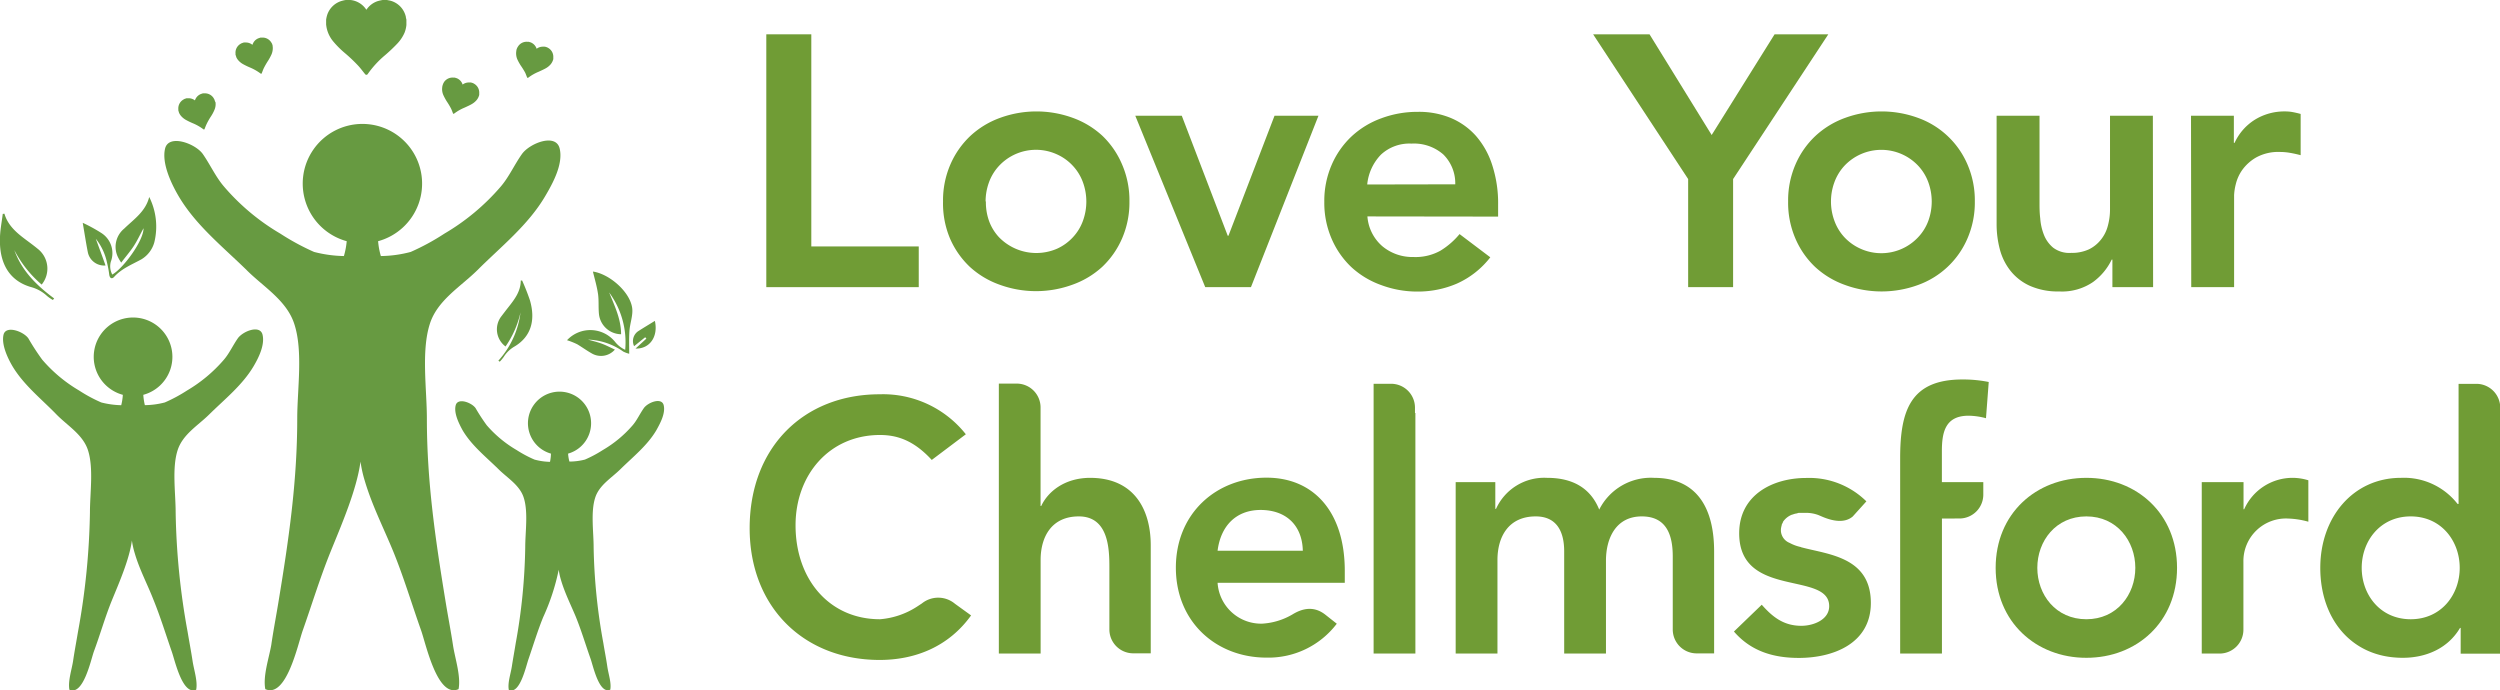
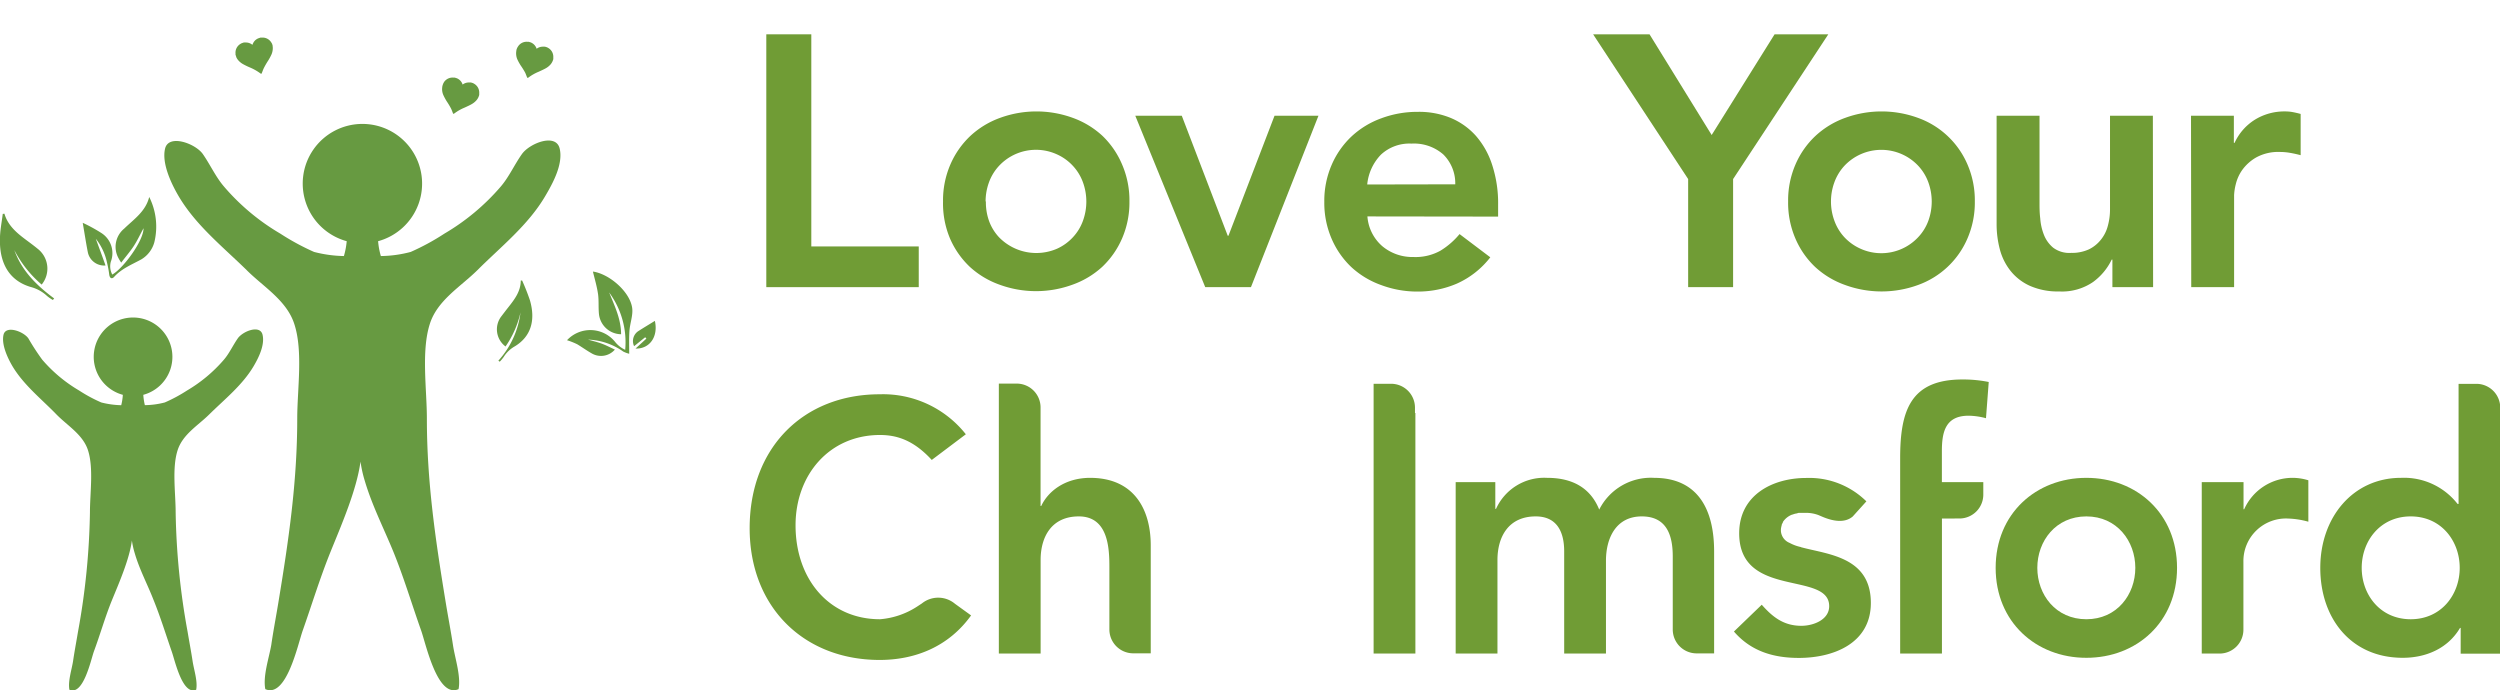
<svg xmlns="http://www.w3.org/2000/svg" viewBox="0 0 418.86 115.65">
  <path d="M91.33,32.89C88.46,37.76,83.92,41.33,80,45.25c-2.83,2.8-6.76,5.07-8,9.07-1.44,4.56-.48,10.91-.48,15.82,0,10.63,1.46,20.41,3.11,30.5.4,2.48.88,4.93,1.26,7.42.33,2.23,1.36,5.19.94,7.4-3.54,1.58-5.46-7.54-6.27-9.82-1.56-4.39-2.89-8.87-4.67-13.24-1.6-3.9-3.53-7.68-4.74-11.73a21.1,21.1,0,0,1-.75-3.33c-.64,4.75-3.21,10.64-5,15.06s-3.13,8.85-4.68,13.24c-.81,2.28-2.72,11.4-6.27,9.82-.42-2.21.61-5.17,1-7.4.36-2.49.84-4.94,1.24-7.42,1.66-10.09,3.11-19.87,3.11-30.5,0-4.91,1-11.26-.48-15.82-1.27-4-5.21-6.27-8-9.07-4-3.92-8.5-7.49-11.38-12.36-1.22-2.07-2.88-5.52-2.28-8s5.09-.85,6.33.93,2.15,3.83,3.55,5.45a37.12,37.12,0,0,0,9.42,7.87,40.53,40.53,0,0,0,5.66,3.07,21.36,21.36,0,0,0,5,.69,13,13,0,0,0,.47-2.49,10,10,0,1,1,5.26,0,12.25,12.25,0,0,0,.46,2.49,20.35,20.35,0,0,0,5-.69,39.32,39.32,0,0,0,5.65-3.07,37.34,37.34,0,0,0,9.43-7.87c1.39-1.62,2.28-3.65,3.55-5.45s5.7-3.58,6.33-.93S92.55,30.82,91.33,32.89Z" style="fill:#679a41;fill-rule:evenodd" />
  <path d="M42.49,61.36c-1.89,3.19-4.86,5.53-7.46,8.1-1.86,1.84-4.44,3.33-5.28,6-.95,3-.32,7.16-.32,10.38a120.51,120.51,0,0,0,2,20c.27,1.62.58,3.24.83,4.87.21,1.46.89,3.4.61,4.85-2.32,1-3.58-5-4.11-6.44-1-2.88-1.9-5.82-3.07-8.69-1-2.56-2.31-5-3.1-7.69a13.72,13.72,0,0,1-.49-2.18c-.42,3.12-2.11,7-3.29,9.87s-2,5.81-3.07,8.69c-.53,1.49-1.78,7.48-4.11,6.44-.27-1.45.4-3.39.62-4.85.24-1.63.55-3.25.82-4.87a120.51,120.51,0,0,0,2-20c0-3.22.63-7.39-.32-10.38-.83-2.62-3.41-4.11-5.27-6C7,66.89,4,64.55,2.09,61.36,1.29,60,.21,57.73.59,56.09s3.34-.57,4.16.6a39.33,39.33,0,0,0,2.33,3.58,24.48,24.48,0,0,0,6.18,5.16,25,25,0,0,0,3.71,2,14.72,14.72,0,0,0,3.34.46,9.19,9.19,0,0,0,.27-1.74,6.59,6.59,0,1,1,3.43,0,10,10,0,0,0,.26,1.73,13.68,13.68,0,0,0,3.34-.45,25.59,25.59,0,0,0,3.72-2,24.65,24.65,0,0,0,6.18-5.16c.91-1.06,1.5-2.39,2.33-3.58s3.74-2.35,4.15-.6S43.29,60,42.49,61.36Z" style="fill:#679a41;fill-rule:evenodd" />
-   <path d="M109.94,72.13c-1.52,2.55-3.91,4.43-6,6.49-1.49,1.47-3.56,2.67-4.22,4.77-.77,2.4-.26,5.74-.26,8.32a97.22,97.22,0,0,0,1.63,16.05c.21,1.3.47,2.59.66,3.9s.71,2.73.5,3.89c-1.87.83-2.88-4-3.3-5.17-.82-2.31-1.52-4.67-2.46-7-.83-2-1.85-4-2.49-6.17a11.64,11.64,0,0,1-.39-1.75A36.67,36.67,0,0,1,91,103.42c-.93,2.29-1.64,4.65-2.45,7-.43,1.21-1.44,6-3.3,5.17-.23-1.16.32-2.72.5-3.89s.44-2.6.65-3.9A97.22,97.22,0,0,0,88,91.71c0-2.58.52-5.92-.25-8.32-.66-2.1-2.74-3.3-4.22-4.77-2.09-2.06-4.48-3.94-6-6.49C76.91,71,76,69.22,76.35,67.9s2.68-.45,3.33.48a32.18,32.18,0,0,0,1.87,2.87,19.84,19.84,0,0,0,5,4.15,20.74,20.74,0,0,0,3,1.6,10.66,10.66,0,0,0,2.6.38A7.63,7.63,0,0,0,92.31,76a5.29,5.29,0,1,1,2.87,0,6.72,6.72,0,0,0,.22,1.33h0A10.37,10.37,0,0,0,98,77a20.63,20.63,0,0,0,3-1.6,19.71,19.71,0,0,0,5-4.15c.73-.85,1.2-1.92,1.87-2.87s3-1.87,3.33-.48S110.57,71,109.94,72.13Z" style="fill:#679a41;fill-rule:evenodd" />
  <path d="M20.31,44c.75-1,1.48-1.83,2.09-2.76s1.1-2,1.65-3c0,2.12-3.39,6.72-5.24,7.76a2.93,2.93,0,0,1-.24-2.16A4,4,0,0,0,17,39.05a26.91,26.91,0,0,0-3.14-1.72c.31,1.79.55,3.4.87,5a2.79,2.79,0,0,0,2.95,2.15C17.16,43,16.64,41.61,16.05,40a9.56,9.56,0,0,1,1.88,4,16.61,16.61,0,0,1,.37,2c.08.62.44.82.83.38,1.27-1.4,3-2.07,4.56-2.93a4.81,4.81,0,0,0,2.17-2.87A11.06,11.06,0,0,0,25,33c-.61,2.46-2.59,3.74-4.21,5.32a3.94,3.94,0,0,0-.95,4.91A6.86,6.86,0,0,0,20.31,44Z" style="fill:#679a41;fill-rule:evenodd" />
  <path d="M.74,35.8c.61,2.09,2.21,3.34,3.84,4.55.58.43,1.17.87,1.73,1.33a4.21,4.21,0,0,1,.67,6A19.26,19.26,0,0,1,2.4,41.9C3.64,45.38,6.15,47.84,9.07,50l-.21.26a6.46,6.46,0,0,1-1-.69,6.3,6.3,0,0,0-2.65-1.47c-3.5-1-5.3-3.8-5.22-8,0-1.42.3-2.84.47-4.26Z" style="fill:#679a41;fill-rule:evenodd" />
  <path d="M87.25,47c0,1.86-1.09,3.22-2.16,4.58-.38.48-.77,1-1.13,1.47a3.57,3.57,0,0,0,.74,5,16.14,16.14,0,0,0,2.51-5.71,14.73,14.73,0,0,1-3.71,8.09l.23.17a7.08,7.08,0,0,0,.66-.79,5.21,5.21,0,0,1,1.86-1.78c2.65-1.6,3.53-4.28,2.54-7.71A36.07,36.07,0,0,0,87.48,47Z" style="fill:#679a41;fill-rule:evenodd" />
  <path d="M105.42,59.27a4.65,4.65,0,0,1-1-.37,10.85,10.85,0,0,0-5.9-2c.76.22,1.54.4,2.28.67s1.43.64,2.22,1a3.07,3.07,0,0,1-3.91.62c-.81-.46-1.56-1-2.38-1.5A11.88,11.88,0,0,0,95,57a5.34,5.34,0,0,1,8.07.3,4.64,4.64,0,0,0,1.68,1.31A14.07,14.07,0,0,0,102.06,49c.92,2.26,2,4.48,2,7a3.78,3.78,0,0,1-3.71-3.41c-.11-1.1,0-2.23-.15-3.31-.19-1.3-.57-2.57-.86-3.78,2.73.38,6.21,3.37,6.58,6.11.16,1.23-.37,2.54-.46,3.82S105.42,57.81,105.42,59.27Z" style="fill:#679a41;fill-rule:evenodd" />
  <path d="M106.24,58a2,2,0,0,1,.78-2.57c.89-.57,1.8-1.11,2.7-1.67.59,2.62-.84,4.71-3.24,4.64l1.82-1.67-.2-.23Z" style="fill:#679a41;fill-rule:evenodd" />
  <path d="M45.7,7.91a2.65,2.65,0,0,1-.2,1.18,8.61,8.61,0,0,1-.58,1.08,12.38,12.38,0,0,0-.76,1.33c-.11.25-.2.51-.3.76a.12.12,0,0,1-.2.06,8.56,8.56,0,0,0-1.75-1,12.08,12.08,0,0,1-1.2-.58,2.91,2.91,0,0,1-.83-.69,2.11,2.11,0,0,1-.31-.52.05.05,0,0,1,0,0c0-.12-.08-.24-.11-.36l0-.22a1.7,1.7,0,0,1,.74-1.54,2,2,0,0,1,.32-.18l.33-.11c.13,0,.26,0,.4,0a1.72,1.72,0,0,1,1,.36l.06,0a.05.05,0,0,1,0,0,1.68,1.68,0,0,1,1-1.07h0l.33-.11.25,0a1.7,1.7,0,0,1,1.52.75,3,3,0,0,1,.18.3l.11.38C45.67,7.7,45.68,7.8,45.7,7.91Z" style="fill:#679a41;fill-rule:evenodd" />
-   <path d="M36.12,17.25a2.4,2.4,0,0,1-.2,1.18,6.62,6.62,0,0,1-.58,1.08,10.82,10.82,0,0,0-.75,1.33c-.12.25-.21.51-.31.76a.12.12,0,0,1-.2.06,8.3,8.3,0,0,0-1.75-1,12.08,12.08,0,0,1-1.2-.58,3.06,3.06,0,0,1-.83-.69,2.11,2.11,0,0,1-.31-.52s0,0,0,0-.07-.24-.11-.36a1.5,1.5,0,0,1,0-.22,1.7,1.7,0,0,1,.74-1.54,3.14,3.14,0,0,1,.31-.18l.33-.11.4,0a1.77,1.77,0,0,1,1,.36l0,0s0,0,0,0a1.72,1.72,0,0,1,1-1.07h0l.33-.11.25,0a1.72,1.72,0,0,1,1.52.75c.06.09.11.2.17.3l.12.38C36.09,17,36.11,17.14,36.12,17.25Z" style="fill:#679a41;fill-rule:evenodd" />
  <path d="M86.52,8.44c0-.12.07-.25.11-.37a2.29,2.29,0,0,1,.18-.31A1.7,1.7,0,0,1,88.33,7l.25,0,.33.1h0a1.72,1.72,0,0,1,1,1.07.08.08,0,0,0,0,0l0,0a1.71,1.71,0,0,1,1-.35,2.6,2.6,0,0,1,.4,0l.33.1a3.3,3.3,0,0,1,.32.18,1.71,1.71,0,0,1,.74,1.54,1.46,1.46,0,0,1,0,.22c0,.13-.07.25-.11.37l0,0a2.36,2.36,0,0,1-.3.51,3,3,0,0,1-.83.69c-.39.22-.8.4-1.21.59a7.73,7.73,0,0,0-1.75,1,.12.12,0,0,1-.19-.06c-.11-.26-.2-.52-.31-.77A13.34,13.34,0,0,0,87.26,11a8,8,0,0,1-.59-1.07,2.55,2.55,0,0,1-.19-1.19C86.49,8.65,86.5,8.54,86.52,8.44Z" style="fill:#679a41;fill-rule:evenodd" />
-   <path d="M54.64,4.12V3.29a5.93,5.93,0,0,1,.16-.73A3.63,3.63,0,0,1,57.41.11,4.82,4.82,0,0,1,57.93,0h.73l.05,0a3.61,3.61,0,0,1,2.62,1.56l.06.07.08-.11A3.59,3.59,0,0,1,63.28.19,7.68,7.68,0,0,1,64.11,0h.73c.25.06.51.09.75.17A3.61,3.61,0,0,1,68,2.83c0,.15.06.31.09.46V4.1a.29.29,0,0,1,0,.09,4.86,4.86,0,0,1-.29,1.24,6.28,6.28,0,0,1-1.25,1.89A27.13,27.13,0,0,1,64.5,9.26a16.43,16.43,0,0,0-2.9,3.16.26.26,0,0,1-.43,0c-.37-.45-.71-.92-1.1-1.35a26,26,0,0,0-2.35-2.23A15.73,15.73,0,0,1,55.88,7a5.25,5.25,0,0,1-1.14-2.27C54.7,4.55,54.67,4.34,54.64,4.12Z" style="fill:#679a41;fill-rule:evenodd" />
  <path d="M74.12,14.41l.12-.37c.06-.11.11-.22.17-.31A1.72,1.72,0,0,1,75.93,13a1.9,1.9,0,0,1,.25,0l.33.1h0a1.69,1.69,0,0,1,1,1.07s0,0,0,0a.1.1,0,0,0,0,0,1.69,1.69,0,0,1,1-.35,2.8,2.8,0,0,1,.4,0l.33.1a3.14,3.14,0,0,1,.31.18,1.71,1.71,0,0,1,.74,1.54,1.5,1.5,0,0,1,0,.22c0,.12-.07.25-.11.37l0,0a2.11,2.11,0,0,1-.31.52,3.06,3.06,0,0,1-.83.69c-.38.22-.79.4-1.2.59a7.85,7.85,0,0,0-1.75,1,.12.12,0,0,1-.2-.05c-.1-.26-.19-.52-.31-.77A11.61,11.61,0,0,0,74.86,17a9.24,9.24,0,0,1-.58-1.07,2.46,2.46,0,0,1-.2-1.19C74.09,14.62,74.11,14.51,74.12,14.41Z" style="fill:#679a41;fill-rule:evenodd" />
  <path d="M128.39,5.75h7.54V41.29h18v6.82H128.39Z" style="fill:#709c35" />
  <path d="M158,33.75a15.14,15.14,0,0,1,1.23-6.19,14.45,14.45,0,0,1,3.32-4.76,14.61,14.61,0,0,1,5-3.05,17.77,17.77,0,0,1,12.2,0,14.61,14.61,0,0,1,5,3.05A14.45,14.45,0,0,1,188,27.56a15.14,15.14,0,0,1,1.23,6.19A15.14,15.14,0,0,1,188,39.94a14.45,14.45,0,0,1-3.32,4.76,14.61,14.61,0,0,1-5,3,17.77,17.77,0,0,1-12.2,0,14.61,14.61,0,0,1-5-3,14.45,14.45,0,0,1-3.32-4.76A15.14,15.14,0,0,1,158,33.75Zm7.18,0A9.27,9.27,0,0,0,165.7,37a8,8,0,0,0,1.68,2.75,8.72,8.72,0,0,0,9.72,1.92,8.22,8.22,0,0,0,2.66-1.92A8,8,0,0,0,181.44,37a9.44,9.44,0,0,0,0-6.46,8.09,8.09,0,0,0-1.68-2.75,8.22,8.22,0,0,0-2.66-1.92,8.46,8.46,0,0,0-9.72,1.92,8.09,8.09,0,0,0-1.68,2.75A9.31,9.31,0,0,0,165.13,33.75Z" style="fill:#709c35" />
  <path d="M190.21,19.39H198L205.7,39.5h.12l7.72-20.11h7.36L209.59,48.11h-7.66Z" style="fill:#709c35" />
  <path d="M229.1,36.26a7.32,7.32,0,0,0,2.51,5,7.88,7.88,0,0,0,5.21,1.8A8.58,8.58,0,0,0,241.34,42a12.84,12.84,0,0,0,3.2-2.78l5.15,3.89a14.61,14.61,0,0,1-5.63,4.42,16.52,16.52,0,0,1-6.52,1.32,17.23,17.23,0,0,1-6.11-1.08,14.57,14.57,0,0,1-5-3,14.31,14.31,0,0,1-3.32-4.76,15.14,15.14,0,0,1-1.23-6.19,15.14,15.14,0,0,1,1.23-6.19,14.31,14.31,0,0,1,3.32-4.76,14.57,14.57,0,0,1,5-3.05,17.23,17.23,0,0,1,6.11-1.08,13.89,13.89,0,0,1,5.47,1,11.71,11.71,0,0,1,4.25,3A13.78,13.78,0,0,1,250,27.62a20.62,20.62,0,0,1,1,6.67v2Zm14.72-5.38a6.79,6.79,0,0,0-2-5,7.46,7.46,0,0,0-5.33-1.82,7,7,0,0,0-5.12,1.85,8.32,8.32,0,0,0-2.3,5Z" style="fill:#709c35" />
  <path d="M282.84,30,266.92,5.75h9.45l10.41,16.87L297.32,5.75h9L290.37,30V48.11h-7.53Z" style="fill:#709c35" />
  <path d="M299.59,33.75a15.14,15.14,0,0,1,1.23-6.19,14.31,14.31,0,0,1,3.32-4.76,14.57,14.57,0,0,1,5-3.05,17.8,17.8,0,0,1,12.21,0,14.24,14.24,0,0,1,8.29,7.81,15.14,15.14,0,0,1,1.23,6.19,15.14,15.14,0,0,1-1.23,6.19,14.24,14.24,0,0,1-8.29,7.81,17.8,17.8,0,0,1-12.21,0,14.57,14.57,0,0,1-5-3,14.31,14.31,0,0,1-3.32-4.76A15.14,15.14,0,0,1,299.59,33.75Zm7.18,0a9.27,9.27,0,0,0,.57,3.23A8.12,8.12,0,0,0,309,39.73a8.37,8.37,0,0,0,2.67,1.92,8.46,8.46,0,0,0,9.72-1.92A8,8,0,0,0,323.08,37a9.44,9.44,0,0,0,0-6.46,8.09,8.09,0,0,0-1.68-2.75,8.49,8.49,0,0,0-12.39,0,8.22,8.22,0,0,0-1.67,2.75A9.31,9.31,0,0,0,306.77,33.75Z" style="fill:#709c35" />
  <path d="M360.74,48.11h-6.82V43.5h-.12a10,10,0,0,1-3.11,3.74A9.19,9.19,0,0,1,345,48.83a11.55,11.55,0,0,1-4.88-.93,8.75,8.75,0,0,1-3.26-2.51,9.78,9.78,0,0,1-1.8-3.62,16.5,16.5,0,0,1-.54-4.25V19.39h7.19V33.93c0,.8,0,1.69.12,2.66a9.26,9.26,0,0,0,.62,2.76A5.31,5.31,0,0,0,344,41.5a4.5,4.5,0,0,0,3,.87,6.8,6.8,0,0,0,3-.6,5.82,5.82,0,0,0,2-1.62,6.15,6.15,0,0,0,1.16-2.33,10.42,10.42,0,0,0,.36-2.75V19.39h7.18Z" style="fill:#709c35" />
  <path d="M367.09,19.39h7.18v4.55h.12a8.94,8.94,0,0,1,3.41-3.89,9.39,9.39,0,0,1,5.08-1.38,6.88,6.88,0,0,1,1.29.12q.63.12,1.29.3V26q-.9-.24-1.77-.39a10,10,0,0,0-1.7-.15,7.67,7.67,0,0,0-4,.93,7.47,7.47,0,0,0-2.34,2.12,7,7,0,0,0-1.07,2.4,9.07,9.07,0,0,0-.27,1.79V48.11h-7.18Z" style="fill:#709c35" />
  <path d="M349.56,103.75c5.12,0,8.2-4.13,8.2-8.61s-3.08-8.62-8.2-8.62-8.22,4.12-8.22,8.62,3.09,8.61,8.22,8.61m0-23.69c8.44,0,15.19,6,15.19,15.08s-6.75,15.07-15.19,15.07-15.2-6-15.2-15.07,6.75-15.08,15.2-15.08" style="fill:#709c35" />
  <path d="M403.9,103.75c-5.13,0-8.21-4.13-8.21-8.61s3.08-8.62,8.21-8.62,8.21,4.13,8.21,8.62-3.09,8.61-8.21,8.61m15-35.44a4,4,0,0,0-3.92-4h-3.06V84.43h-.17a11.38,11.38,0,0,0-9.49-4.37c-8,0-13.51,6.58-13.51,15.08s5.18,15.07,13.8,15.07c3.9,0,7.57-1.55,9.61-5h.11v4.31h6.64Z" style="fill:#709c35" />
  <path d="M384.22,80.06A8.88,8.88,0,0,0,376,85.32h-.11V80.78h-7V109.5h3.08a4,4,0,0,0,3.9-4v-1.83h0V94.12a7.13,7.13,0,0,1,7.51-7.24,14,14,0,0,1,3.37.53V80.47a9.08,9.08,0,0,0-2.5-.41" style="fill:#709c35" />
  <path d="M277.14,80.06a9.68,9.68,0,0,0-9.2,5.32c-1.45-3.59-4.42-5.32-8.73-5.32a8.86,8.86,0,0,0-8.56,5.2h-.12V80.78h-6.64V109.5h7V93.82c0-3.83,1.81-7.3,6.41-7.3,3.37,0,4.77,2.33,4.77,5.86V109.5h7V93.94c0-3.71,1.63-7.42,6-7.42,4.14,0,5.19,3.11,5.19,6.7v12.25a4,4,0,0,0,3.93,4h3V92.38c0-6.88-2.61-12.32-10.07-12.32" style="fill:#709c35" />
  <path d="M182.67,80.06c-4.32,0-7.11,2.33-8.22,4.72h-.11V68.2a4,4,0,0,0-3.92-3.93h-3.07V109.5h7V93.82c0-3.83,1.8-7.3,6.4-7.3,4.9,0,5.12,5.27,5.12,8.44v10.5a4,4,0,0,0,3.93,4h3V91.37c0-5.87-2.67-11.31-10.18-11.31" style="fill:#709c35" />
  <path d="M237.07,69.2v-.9a4,4,0,0,0-3.93-4h-3V109.5h7V69.2Z" style="fill:#709c35" />
-   <path d="M211.18,85.44c4.36,0,7,2.63,7.1,6.83H204c.52-4.14,3.08-6.83,7.22-6.83M222.07,103c-1.82-1.44-3.71-1.17-5.52-.06a11.3,11.3,0,0,1-5.08,1.55A7.31,7.31,0,0,1,204,97.65h21.31v-2c0-10-5.3-15.62-13.11-15.62-8.44,0-15.19,6-15.19,15.08s6.75,15.07,15.19,15.07a14.39,14.39,0,0,0,11.77-5.68Z" style="fill:#709c35" />
  <path d="M160,101.16a4.36,4.36,0,0,0-5.54-.06l-.7.46a13.34,13.34,0,0,1-6.32,2.19c-8.51,0-14.15-6.7-14.15-15.74,0-8.43,5.64-15.13,14.15-15.13,2.85,0,5.65.89,8.67,4.18l5.71-4.3a17.69,17.69,0,0,0-14.44-6.7c-12.69,0-21.78,8.85-21.78,22.44,0,13.22,9.09,22.07,21.78,22.07,6,0,11.59-2.26,15.32-7.46Z" style="fill:#709c35" />
  <path d="M327.49,86.87h.87a4,4,0,0,0,3.93-4V80.78h-6.94V75.57c0-3.17.58-5.92,4.48-5.92a11.69,11.69,0,0,1,2.91.42L333.2,64a21.65,21.65,0,0,0-4.42-.42c-8.68,0-10.42,5.21-10.42,13.17V109.5h7V86.88h2.14Z" style="fill:#709c35" />
  <path d="M301.75,91.66a7,7,0,0,1-1.91-.7,2.31,2.31,0,0,1-1.46-2h0s0-.06,0-.09,0-.08,0-.12a1.72,1.72,0,0,1,.06-.44,2.37,2.37,0,0,1,.09-.36c0-.07,0-.14.08-.22a.81.81,0,0,1,.1-.18l0-.09a3.19,3.19,0,0,1,1.55-1.24h.05a4.68,4.68,0,0,1,.53-.17c.16,0,.33-.08.5-.12l.13,0,.44,0h.09c.13,0,.26,0,.39,0h.09a5.78,5.78,0,0,1,2.22.38l.54.23c1.84.8,3.82,1.14,5.17,0L312.7,84a13.62,13.62,0,0,0-10.08-3.92c-5.65,0-11.23,2.87-11.23,9.27,0,11,15.08,6.28,15.08,12.21,0,2.27-2.63,3.29-4.66,3.29-3,0-4.84-1.5-6.64-3.53l-4.66,4.49c2.85,3.29,6.58,4.42,10.89,4.42,5.71,0,12.05-2.39,12.05-9.21,0-7.77-7.26-8.12-11.7-9.34" style="fill:#709c35" />
</svg>